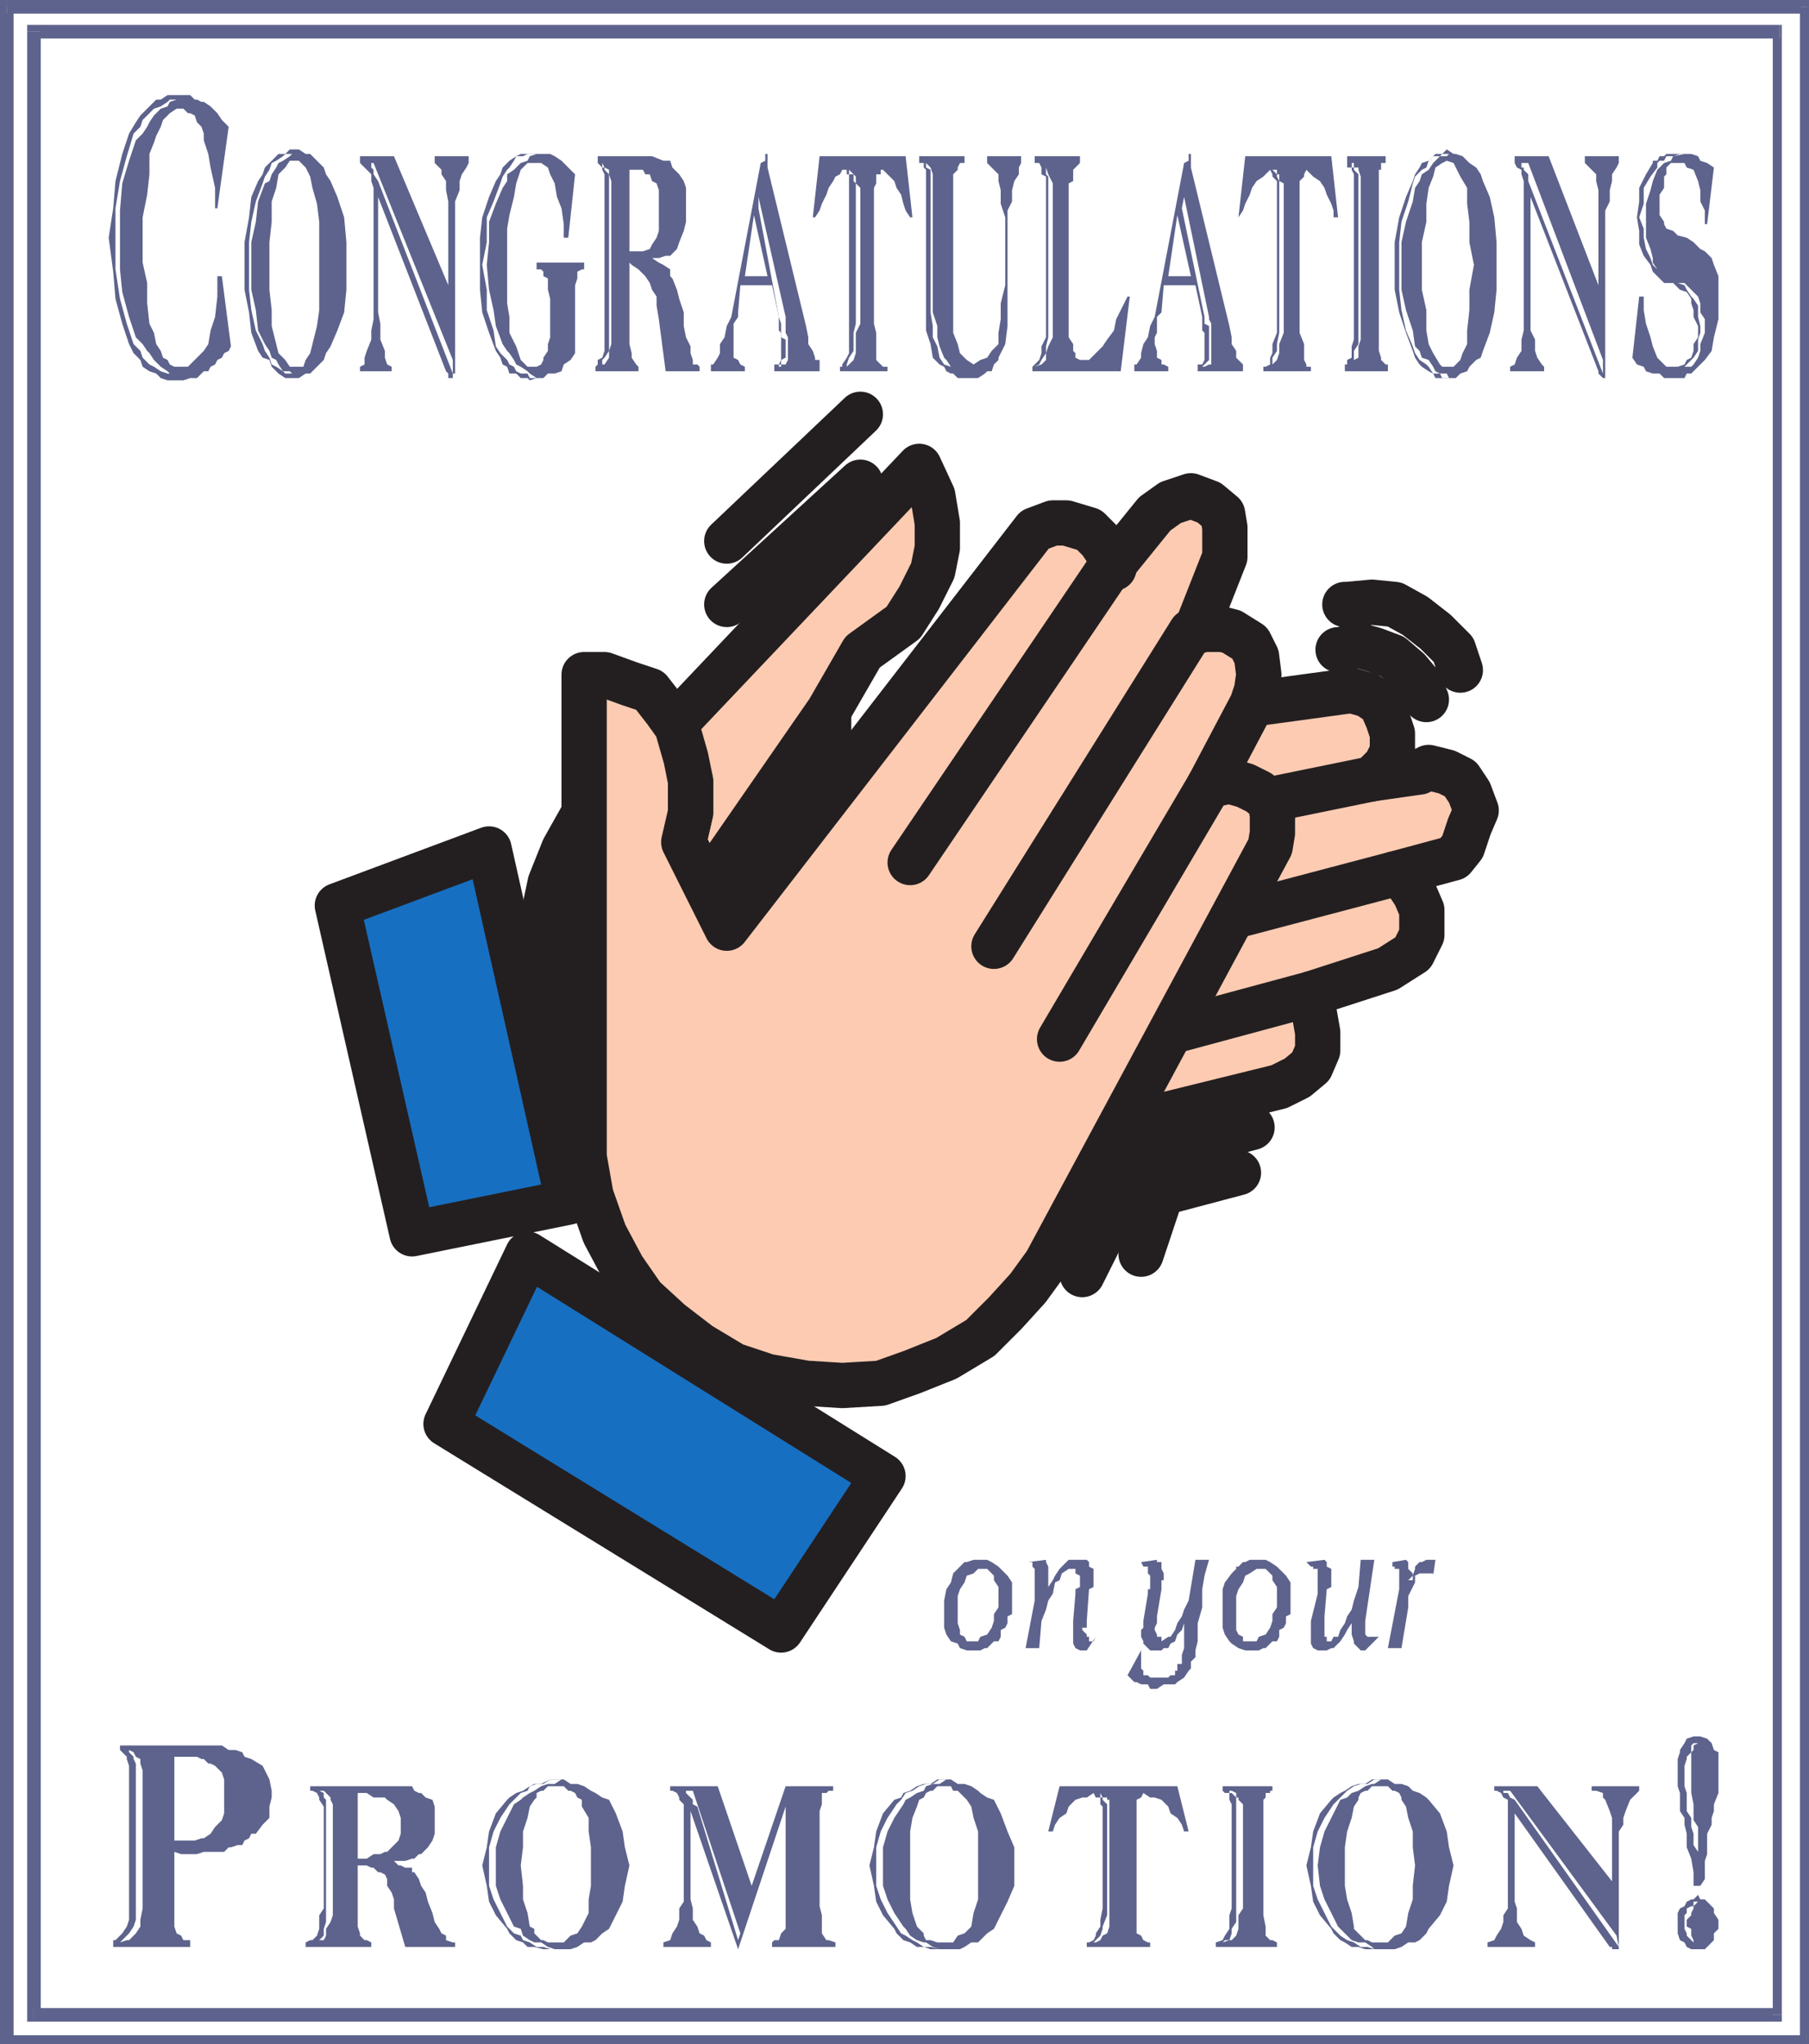
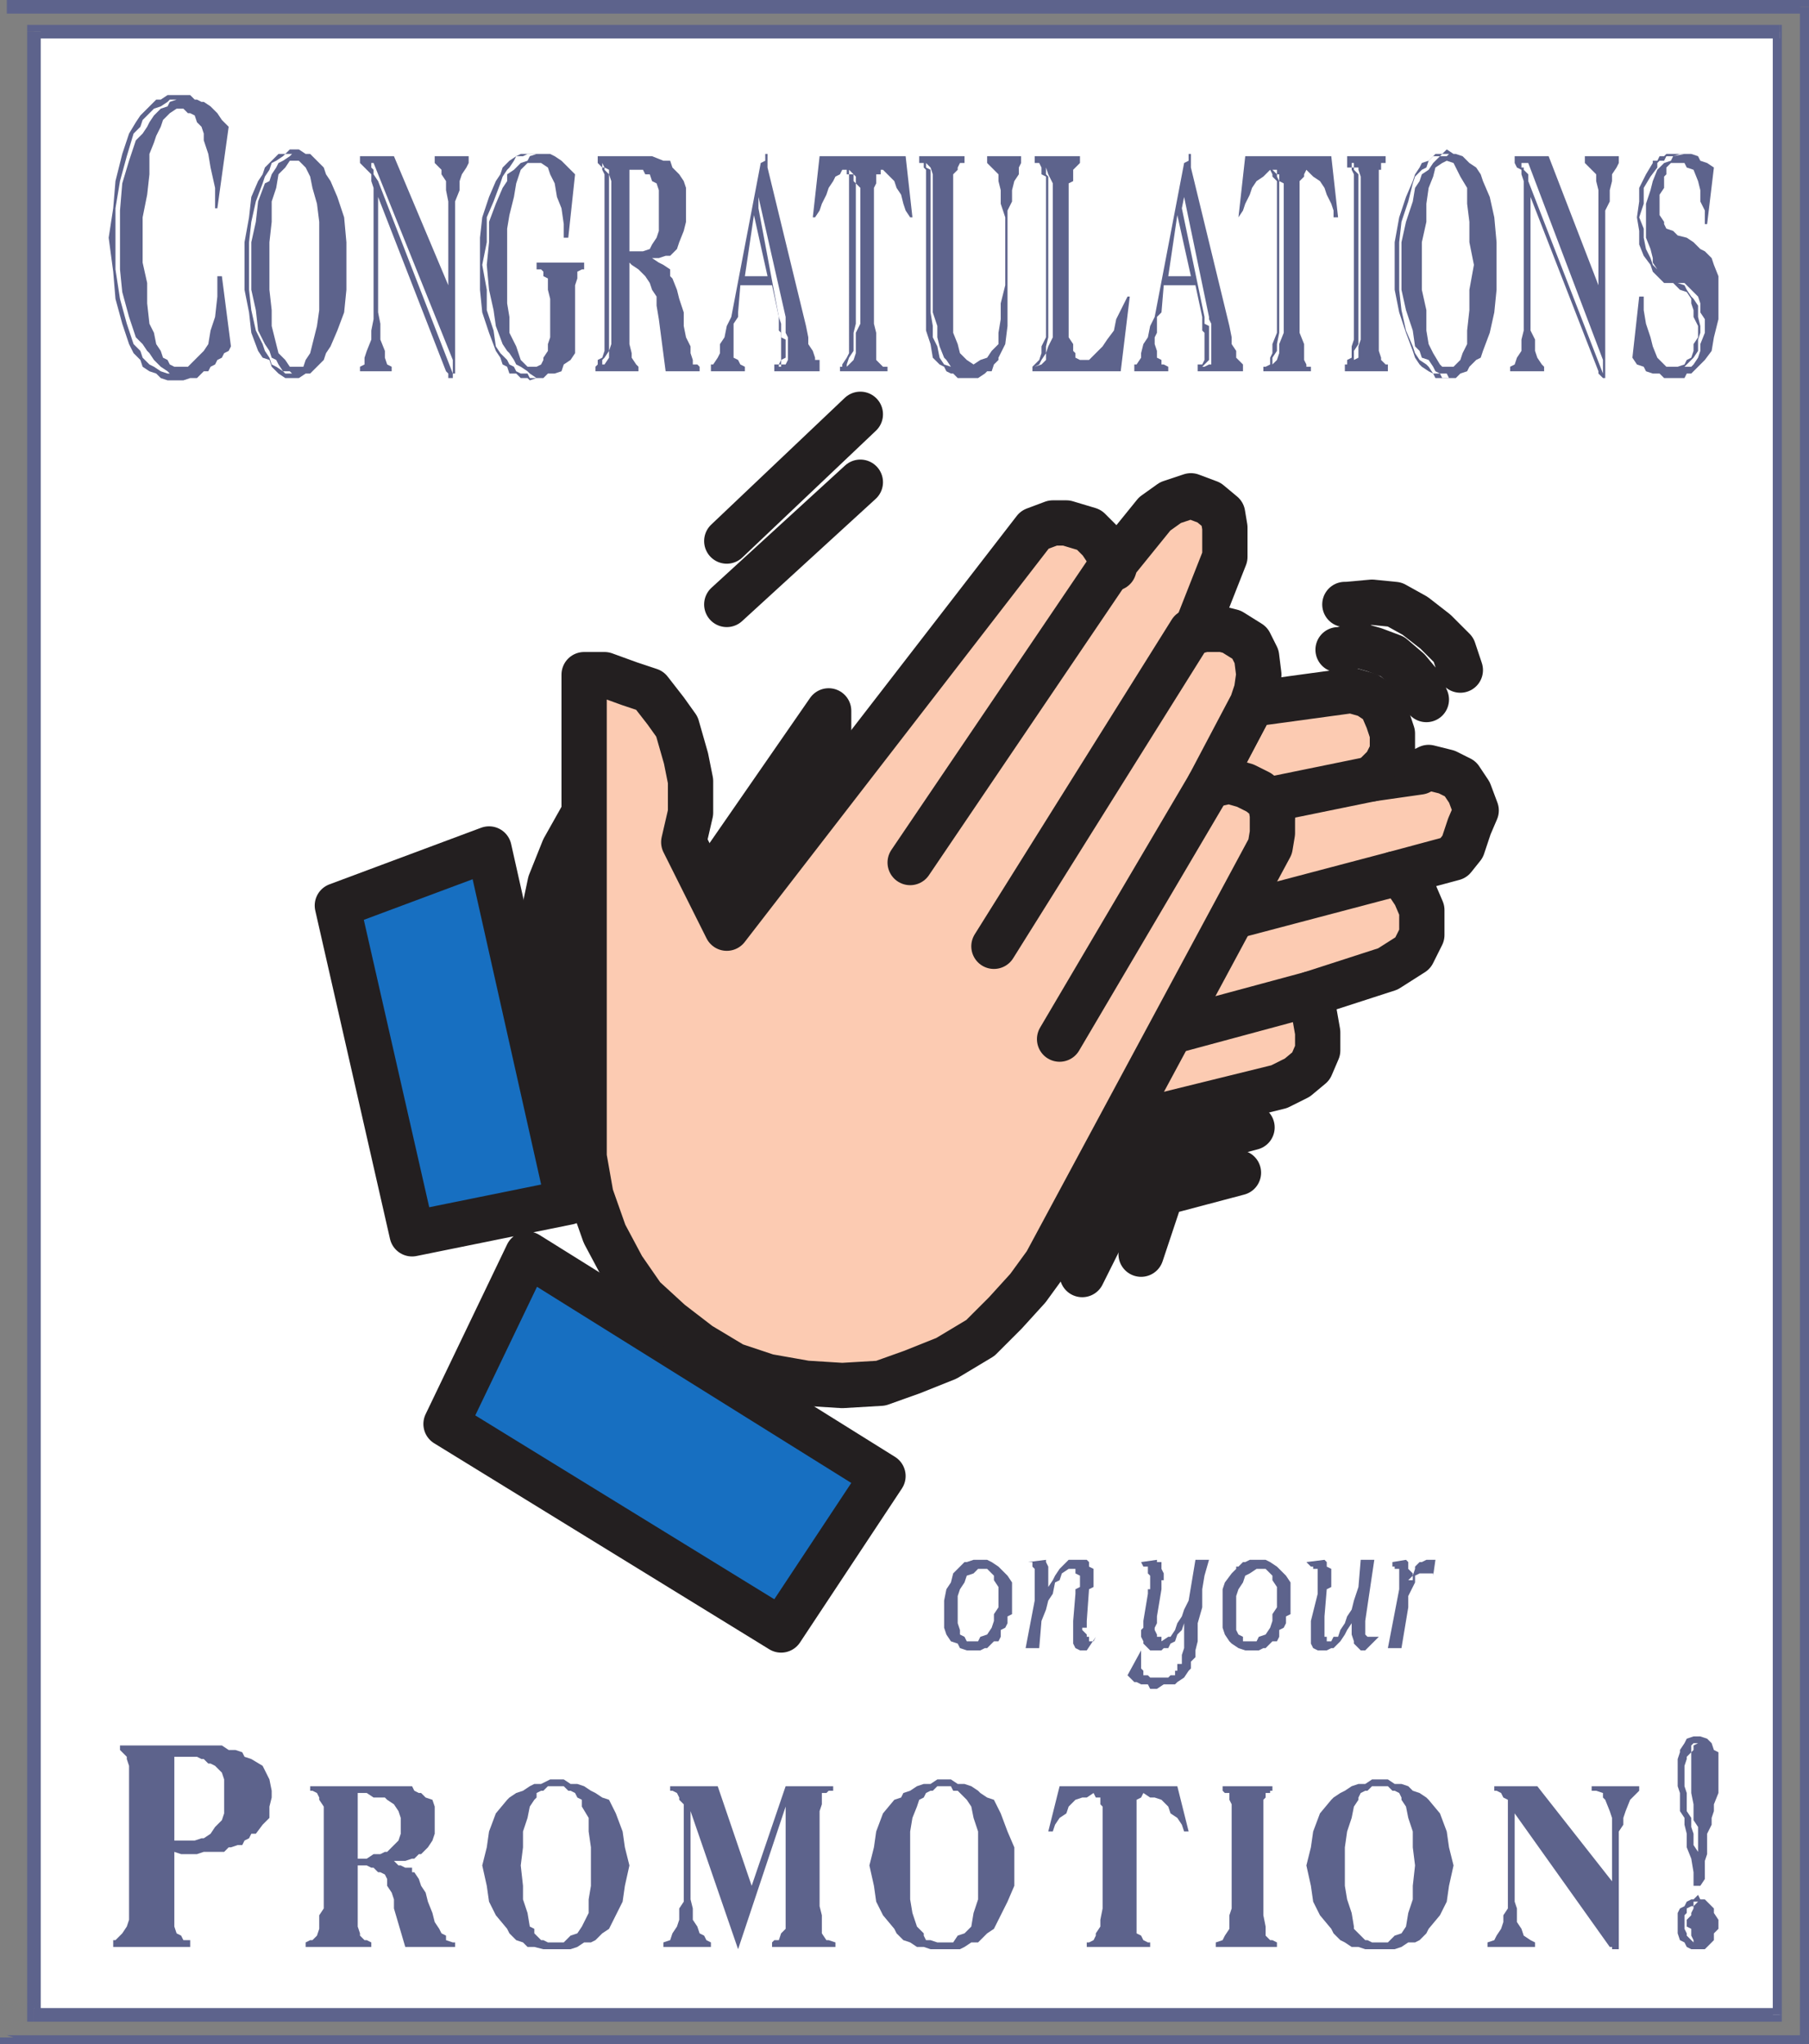
<svg xmlns="http://www.w3.org/2000/svg" width="599.25" height="677.25">
  <rect width="100%" height="100%" fill="#808080" stroke="none" />
-   <path fill="#fff" fill-rule="evenodd" d="M2.25 2.25H598.5V675H2.25V2.25" />
  <path fill="#5d638c" fill-rule="evenodd" d="M599.25 2.25 598.5 0H2.25v4.5H598.5l-2.25-2.25h3V0h-.75l.75 2.25" />
  <path fill="#5d638c" fill-rule="evenodd" d="m598.5 677.25.75-2.25V2.25h-3V675l2.25-.75v3h.75V675l-.75 2.25" />
  <path fill="#5d638c" fill-rule="evenodd" d="m0 675 2.25 2.25H598.5v-3H2.25l2.25.75H0v2.25h2.25L0 675" />
-   <path fill="#5d638c" fill-rule="evenodd" d="M2.25 0 0 2.25V675h4.5V2.25L2.25 4.5V0H0v2.25L2.25 0" />
  <path fill="#fff" fill-rule="evenodd" d="M11.25 667.5H589.5v-657H11.25v657" />
  <path fill="#5d638c" fill-rule="evenodd" d="m587.25 667.5 2.25-2.25H11.25v4.5H589.5l.75-2.25-.75 2.25h.75v-2.25h-3" />
  <path fill="#5d638c" fill-rule="evenodd" d="m589.5 12.75-2.25-2.25v657h3v-657l-.75-2.25.75 2.25V8.25h-.75v4.5" />
  <path fill="#5d638c" fill-rule="evenodd" d="m13.5 10.5-2.25 2.25H589.5v-4.5H11.25L9 10.5l2.25-2.25H9v2.25h4.5" />
  <path fill="#5d638c" fill-rule="evenodd" d="m11.25 665.25 2.25 2.25v-657H9v657l2.25 2.25L9 667.5v2.25h2.25v-4.5" />
  <path fill="#fccbb2" fill-rule="evenodd" stroke="#231f20" stroke-linecap="round" stroke-linejoin="round" stroke-miterlimit="10" stroke-width="15" d="m419.25 280.5 1.5-4.5.75-6-2.25-3-3-4.5-3.75-.75-12-1.5 14.25-27 33-4.5 5.25 1.5 4.5 3 2.25 5.25 1.5 4.5v6l-2.25 4.5-4.5 4.5 15.75-2.25 3-1.5 6 1.5 4.5 2.25 3 4.5 2.25 6-2.25 5.25-2.25 6.75-3 3.75-19.5 5.25 3.75 2.25 3 4.5 2.25 5.25v8.25l-3 6-8.25 5.25-25.5 8.25L436.5 342v6l-2.25 5.25-4.5 3.75-6 3L369 373.5l50.25-93" />
  <path fill="#231f20" fill-rule="evenodd" stroke="#231f20" stroke-linecap="round" stroke-linejoin="round" stroke-miterlimit="10" stroke-width="15" d="M193.5 271.5v99.75l-2.25-2.25-5.25-11.25-3.75-12.75-3-12-1.5-13.5 1.5-12.75 3-14.25 4.5-11.25 6.75-12v2.25M234 294l8.25 13.5 41.25-54-9 2.25V235.5L234 294" />
-   <path fill="#fccbb2" fill-rule="evenodd" stroke="#231f20" stroke-linecap="round" stroke-linejoin="round" stroke-miterlimit="10" stroke-width="15" d="m234 294-7.5-15 2.25-9.75v-10.5l-2.25-9-3.75-9 81.75-86.25 4.5 9.75 1.5 9v8.25L309 189l-4.5 9-5.25 8.25-13.5 9.75-11.25 19.5L234 294" />
  <path fill="#176fc1" fill-rule="evenodd" stroke="#231f20" stroke-linecap="round" stroke-linejoin="round" stroke-miterlimit="10" stroke-width="15" d="M174.75 415.5 292.5 489l-33.75 51-111-68.25 27-56.25M162 281.25 111.75 300l24.75 108.75 51.75-10.5-26.25-117" />
  <path fill="none" stroke="#231f20" stroke-linecap="round" stroke-linejoin="round" stroke-miterlimit="10" stroke-width="15" d="m454.5 258-33 6.75M462 289.5l-54 14.25m26.25 25.5L387 342M240.75 179.25l44.25-42m-44.25 63 44.25-40.5M414.75 373.5 378 383.25l-19.5 39" />
  <path fill="none" stroke="#231f20" stroke-linecap="round" stroke-linejoin="round" stroke-miterlimit="10" stroke-width="15" d="m410.25 388.5-25.5 6.75L378 415.5m94.5-183.75-2.25-5.25-3.75-4.5-5.25-4.5-6-2.25-5.25-1.5-6 1.5h-.75m40.5 6.75-2.25-6.75-6-6-6.75-5.25-6.75-3.75-7.5-.75-8.25.75h-.75" />
  <path fill="#fccbb2" fill-rule="evenodd" stroke="#231f20" stroke-linecap="round" stroke-linejoin="round" stroke-miterlimit="10" stroke-width="15" d="m416.25 228.75.75-5.25-.75-6L414 213l-6-3.75-3-.75h-6l-3 .75 9.75-24.75v-9.75l-.75-4.5-4.5-3.75-6-2.25-6.75 2.25-5.25 3.75L369.75 186l-.75 2.25-1.5-4.5-3-4.5-3.75-3.75-7.5-2.25h-4.5l-6 2.25-102 132L226.5 279l2.25-9.75v-10.5l-1.5-7.5-3-10.5-3.75-5.25-5.25-6.75-6.75-2.25-8.25-3h-6.75v159.75l2.25 12.75 4.5 12.75 6 11.25 6.75 9.75 9 8.25 9.75 7.5 11.25 6.75 11.25 3.75 12.75 2.25 12 .75 12.75-.75 10.5-3.75 11.25-4.5 11.25-6.75L333 435l7.5-8.25 6-8.25 74.25-138 .75-4.5v-6l-.75-4.5-3.75-3-4.5-2.25-5.25-1.5-6.75 1.5 14.25-27 1.5-4.5" />
  <path fill="none" stroke="#231f20" stroke-linecap="round" stroke-linejoin="round" stroke-miterlimit="10" stroke-width="15" d="m367.5 188.25-66 97.5m93-76.5L329.25 313.5m71.25-53.25-49.5 84" />
  <path fill="#5d638c" fill-rule="evenodd" d="M193.5 89.25h-.75l-1.5.75v2.25l-.75 2.25V117l-1.5 2.25-2.25 1.5L186 123l-2.25.75h-2.25l-1.5 1.5h-2.25l-2.25.75-.75-.75h-2.25l-1.5-1.5h-2.25l-.75-2.25-1.5-.75-.75-2.25-1.5-2.25-2.25-6-2.25-6.75L159 96V78.75l.75-6.75 2.25-6.75 2.25-5.25 1.5-2.25.75-2.25 2.25-2.25 2.25-1.5 1.5-.75h9.75l1.5.75 2.25 1.5 4.5 4.5-2.25 21h-1.5v-4.5L186 69l-1.5-3.75-.75-4.5-1.5-3-.75-2.25-2.25-1.5h-4.5l-2.25 2.25-1.5 4.5-.75 4.5-1.5 6-.75 4.5v24.75l.75 4.5v5.25l2.25 4.5 1.5 4.5 2.25 2.25h3l1.5-.75.75-1.5v-.75l1.5-2.25V114l.75-2.25V99l-.75-3v-3.75l-1.5-.75V90l-.75-.75h-1.5V87h15.75v2.25M339.75 546l3-15.75v-10.5L342 519v-1.5h-1.5l6-.75v.75l.75 1.5v6.75l1.5-2.25.75-1.5 1.5-2.25 3-3h6l.75.75v1.5l1.5.75v6l-1.5.75L360 537v2.25h-1.5v.75l1.5 1.5v.75h.75v1.5h1.5l.75-1.5-3 4.5h-2.25l-1.5-.75-.75-1.5V537l.75-9v-1.5l1.5-.75V522l-1.5-.75v-1.5H354l-2.25 1.5-.75 2.25-1.5.75-.75 3.75-1.5 2.25-.75 3L345 537l-.75 9h-4.5m-17.25.75v-3h1.5l.75-1.5 2.25-.75 1.5-2.25.75-2.25v-2.25l1.5-2.25v-6.75l-1.5-2.25V522l-2.25-2.25h-3l-1.5 1.5-2.25.75-.75 2.25-1.5 2.25-.75 2.25v9L318 540v1.5l1.5.75.75 1.5h2.25v3h-2.25L318 546l-.75-1.5-2.25-.75-1.5-2.25-.75-2.25v-9l.75-3.75 1.5-2.25.75-3 3.75-3.75h.75l2.25-.75h4.5l1.5.75 2.25 1.5 3 3 1.5 2.25v10.5l-1.5.75v2.25l-.75 1.5-1.5.75v2.25l-.75 1.5h-1.5L327 546h-.75l-1.5.75h-2.25M57.75 613.5v-3.75h6.75l2.25-.75h.75l2.25-1.5 1.5-2.25L73.5 603l.75-2.25V589.5l-.75-2.25-2.25-2.25-1.5-.75H69l-1.5-1.5h-.75l-1.5-.75h-7.5v56.25l.75 2.25 1.5.75.75 1.5H63V645H37.5v-2.25h.75l2.25-2.25 1.5-2.25.75-2.25v-51l-.75-2.25V582l-2.25-2.25v-1.5H73.5l2.25 1.5H78l2.25.75.75 1.5 2.25.75L87 585l2.25 4.5.75 3.75v2.25l-.75 3v3.75L87 604.5l-2.25 3h-1.5l-.75 1.5-1.5.75-.75 1.5h-1.5l-2.25.75h-.75l-1.5 1.5H67.5l-2.25.75H60l-2.25-.75m511.5-513v5.25l-1.5 6-.75 4.5-2.25 3-4.5 4.5h-1.5l-.75 1.5h-6.75l-1.5-1.5h-2.25l-2.25-.75-.75-1.5-2.25-.75-1.5-2.25L543 98.25h1.5v4.5l.75 4.5 1.5 4.5.75 3 1.5 3.75 3 3h3.75l2.25-.75.75-1.5 1.5-.75.75-2.25V114l1.5-2.25V108l-1.5-3v-2.25l-.75-2.25V99l-1.5-2.25-2.25-.75-2.25-2.25h-3L547.5 90l-.75-2.25-2.25-3L543 81v-4.5l-.75-4.5.75-5.25v-4.5l2.25-4.5L547.5 54v-.75h1.5l.75-1.5h1.5L552 51h8.25l2.25.75.75 1.5 2.25.75 2.25 1.5-2.25 18.75h-.75v-4.5l-1.5-3V63l-.75-3-1.5-3.75-2.25-.75L558 54h-4.5l-1.5 1.5v2.25l-.75.75v3.75l-1.5 2.25v6.75l1.5 2.25v.75l.75 1.5 2.25.75 1.5 1.5 3 .75 2.25 1.5 2.25 2.25 1.5.75L567 85.5l.75 2.25 1.5 3.75v9m-33-46.5-.75 1.5-1.5 2.25V60l-.75 3v3.75l-1.5 3v55.5H531l-1.5-1.5V123L507 65.25v44.25l1.5 3v3.75l.75 2.25 1.5 2.25.75.75v1.5h-11.25v-1.5l1.5-.75.75-2.25 1.5-2.25v-3.75l.75-3V60l-.75-2.25v-1.5l-1.5-.75-.75-1.5v-2.25H513l16.5 42.75V63l-.75-3v-2.25L525 54v-2.25h11.25V54m-57 71.25v-3.75h2.25l2.25-2.25.75-2.25 1.5-3v-4.5l.75-6.75V96l1.5-8.25-1.5-7.5V73.5l-.75-6v-5.25l-2.25-3.75-2.25-4.5-2.25-.75-1.5.75-2.25 1.5-.75 3-1.5 3.75-.75 5.25v6l-1.5 6.75V96l1.5 6.75v6.75l.75 4.5 1.5 3 2.25 3.75.75.75h1.5v3.75h-3.75l-.75-1.5-1.5-.75-2.25-1.5-.75-.75-1.5-2.25-.75-2.25-2.25-6-2.25-6.75L462 96V80.25l1.5-8.25 2.25-6.75L468 60l.75-2.25 1.5-2.25.75-1.5 2.25-.75L475.5 51h2.25l1.5-1.5 2.25 1.5h.75l2.25.75 2.25 2.25 2.25 1.5 1.5 2.25.75 2.25 2.25 5.25L495 72l.75 8.25V96l-.75 7.5-1.5 6.75-2.25 6-.75 2.25-1.5.75-2.25 2.25-.75 1.5-2.25.75-1.5 1.5h-3m-19.5-2.25H445.5v-2.25h.75v-1.5l1.5-.75v-3.75l.75-2.25V57.75l-.75-1.5v-.75h-1.5v-3.75H459V54h-1.5v2.25h-.75v60l.75 2.25v.75l1.5 1.5h.75V123m-16.5-51h-1.5v-2.25L441 67.5l-1.5-3-.75-2.25-1.5-2.25-2.25-1.5-2.25-2.25-.75 1.5v.75l-1.5 1.5v50.25L432 114v5.25l.75 1.5v.75h1.5v1.5H418.5v-1.5h.75l1.5-.75v-2.25l.75-1.5v-3l1.5-3.75V60l-1.5-1.5v-.75l-.75-1.5-2.25 2.25-2.25 1.5-1.5 2.25-.75 2.25-1.5 3-.75 2.25-1.5 2.25 2.25-20.25H441L443.25 72M385.5 94.5l1.5-3h7.5L390 71.25l-3 20.25-1.5 3-.75 9-1.5 1.5v5.25l-.75 1.5V114l.75 2.25v2.25l1.5.75v1.5h.75l1.5.75v1.5h-11.25v-2.25h.75l1.5-2.25V117l.75-3 1.5-2.25.75-3.75 1.5-3 9.75-51 1.5-.75V51h.75v4.5l12.75 52.5.75 3.75V114l1.5 2.25v2.25l2.25 2.25V123h-15v-2.25h1.5l.75-1.5v-9l-.75-.75V105L396 94.5h-10.5m-11.25 3.75-3 24.75H342v-1.5l2.25-2.25.75-2.25v-2.25l1.5-3V58.5l-1.5-.75V55.5l-.75-1.5h-1.5v-2.25h15V54l-2.25 2.25V60l-1.5.75v51l1.5 2.25v2.25l.75.75v1.5l1.5.75h3l4.5-4.5 1.5-2.25 2.25-3 .75-3.75 3.75-7.5h.75m-36-44.25-.75 1.5v2.25L336 60l-.75 3v3.75l-1.5 3V108l-.75 6-2.25 4.5v.75l-1.5 1.5-.75 2.25H327l-.75.75-2.25 1.5h-6.75l-1.5-1.5H315l-1.5-.75-.75-1.5-1.5-.75-2.25-2.25-.75-4.5-1.5-4.5V56.25l-.75-.75V54h-1.5v-2.25h15V54H318l-.75 1.5v.75l-1.5 1.5v52.5l1.5 3.75.75 3 2.25 2.25 2.25 1.5 2.25-1.5 2.25-.75 1.5-2.25 2.25-2.25v-3.75l.75-4.5v-5.25l1.5-6V72l-1.5-4.5V63l-.75-3v-2.25L327 54v-2.25h11.25V54m-36 18h-.75l-1.5-2.25-.75-2.25-.75-3-1.5-2.25-.75-2.25-3.75-3.75h-.75v1.5h-1.5v3l-.75 1.5v45l.75 3v9l2.25 2.25h1.5v1.5h-15.75v-1.5h.75v-.75l1.5-2.25.75-1.5V57.75h-.75v-1.5H279l-.75 1.5-1.5.75L276 60l-1.5 2.25-.75 2.25-1.5 3-.75 2.25L270 72h-.75l2.25-20.25H300L302.25 72m-57 22.5 1.5-3h7.5l-4.5-20.25-3 20.25-1.5 3-.75 9v1.5l-1.5 2.25v11.25l1.5.75.75 1.5 1.5.75v1.5H235.5v-2.25h.75l1.5-2.25.75-1.5v-3l1.5-2.25.75-3.75 1.5-3L252 54l1.5-.75V51h.75v4.5L267 108l.75 3.75V114l1.5 2.25.75 2.25v.75h1.5V123h-15v-2.25h1.5l.75-1.5v-9l-.75-.75V105l-2.25-10.5h-10.5M208.5 87v-3.75h4.5l2.25-.75.75-1.5 1.5-2.25.75-2.25V63l-.75-2.25L216 60l-.75-2.25h-1.5l-.75-1.5h-4.5V114l.75 3v1.5l1.5 2.25.75.75v1.5h-14.25v-1.5l.75-.75v-1.5l1.5-.75.75-2.25v-58.5l-.75-1.5v-.75L198 54v-2.25h18l3.75 1.5H222l.75 2.25 2.25 2.25 1.5 2.25.75 2.25V73.5l-.75 3-1.5 3.75-.75 2.25-2.25 2.25h-1.5l-2.25.75H216l2.25 1.5 1.5.75 2.25 1.5v2.25l.75.75 1.5 3.75.75 3 1.5 4.5v4.5l.75 3.75 1.5 3V117l.75 2.25v1.5h1.5l.75.75v1.5H220.5l-2.25-17.25-.75-4.5v-3L216 96l-.75-2.25-1.5-2.25-2.25-2.25-2.25-1.5-.75-.75m-53.25-33-.75 1.5-1.5 2.25-.75 2.25v3l-1.5 3.75v57H150v1.5h-1.5v-1.5l-.75-.75-22.5-57.75v38.25l.75 3.75v5.25l1.5 3.75v2.25l.75 2.25 1.5.75v1.5h-10.5v-1.5l1.5-.75v-2.25l.75-2.25 1.5-3.75v-3l.75-3.75v-43.5L123 60v-2.25L119.25 54v-2.25h11.25l18 42.75V66.75l-.75-3.75v-3l-1.5-2.25v-1.5L144 54v-2.25h11.25V54m-57 71.25v-3.75h2.25l.75-2.25 1.5-2.25 2.25-9 .75-5.25V73.5l-.75-6-1.5-5.25-.75-3.75-1.5-3L99 53.25h-3l-1.5 2.25-2.25 2.25-.75 4.5-1.5 4.5v6.75l-.75 6.75V96l.75 6.75V108l2.25 9 2.25 2.25 1.5 2.25h2.25v3.75H94.5l-2.25-1.5L90 121.5l-.75-2.25-2.25-.75-1.5-2.25-2.25-6-.75-6.75L81 96V80.25L82.5 72l.75-6.75L85.5 60l1.5-2.25.75-2.25 4.5-4.5h2.25l1.5-1.5h3l2.25 1.5h1.5l4.5 4.5.75 2.25 1.5 2.25 2.25 5.25L114 72l.75 8.25V96l-.75 7.5-2.25 6-2.25 5.25L108 117l-.75 2.25-4.5 4.5h-1.5l-2.25 1.5h-.75m-21.75-10.5-.75 1.5-1.5.75-.75 1.5-1.5.75-.75 1.5-1.5.75L69 123h-1.5l-2.25 2.25H63l-2.25.75H55.5l-2.25-.75-1.5-1.5-2.25-.75-2.25-1.5-.75-2.25-2.25-2.25-1.5-3-2.25-6.75L38.25 99l-.75-9L36 78.75 37.5 69l.75-9 2.25-9 2.25-6.75L45 40.5l1.5-2.25L51.75 33h1.5l2.25-1.5H63l1.5 1.5h.75l1.5.75h.75l2.25 1.5L72 37.5l1.5 2.25L75.75 42 72 69h-.75v-6.75l-1.5-6.75L69 51l-1.5-4.5v-2.25L66.75 42l-1.5-1.5-.75-2.25-1.5-.75h-.75l-1.5-1.5H58.5l-2.25 1.5L54 39.75 53.25 42l-1.5 3-.75 2.25L49.5 51v6.75l-.75 6.75-1.5 7.5v15l1.5 6.75v6.75l.75 6.75 1.5 3 .75 3.75 1.5 2.25.75 2.25 1.5.75.75 1.5 1.5.75h4.5l5.25-5.25L69 114l.75-4.5 1.5-4.5.75-6.75V91.5h1.5l3 23.25" />
  <path fill="#fff" fill-rule="evenodd" d="M564.75 108v-2.25l-1.5-2.25v-3l-.75-2.25-4.5-4.5h-2.25l2.25.75.75 1.5 1.5 2.25.75.75 1.5 2.25V105l.75 3v2.25l-.75 2.25v3.75l-1.5 2.25-3 3h-1.5 3.75l.75-.75 1.5-2.25.75-2.25V114l1.5-3.75V108M558 51h-1.5l-2.25.75H552l-.75 1.5h-1.5L549 54v1.5l-2.25 3-2.25 3.75v5.25L543 72l1.5 3.75v3l.75 3.75 1.5 3 .75 2.25 1.5 1.5.75 2.25 2.25.75-2.25-.75-.75-2.25-1.5-2.25v-1.5l-.75-3-1.5-3.75V67.5l1.5-4.5.75-3 1.5-3.75 2.25-2.25 2.25-.75.75-1.5L558 51m-27 72.75v-4.5L506.25 54H504v1.5h.75v.75l1.5 1.5V60L531 123.75m-51 1.5-.75-1.5H477l-1.5-.75-.75-1.5-1.5-2.25-2.25-.75-.75-2.25-1.5-1.5-.75-5.25-2.25-6.75-1.5-6.75V80.25l1.5-6.75 2.25-6.75.75-4.5 1.5-2.25.75-2.25 2.25-1.5 1.5-2.25 2.25-2.25h2.25L480 51h-2.25l-.75.75h-2.25l-1.5 1.5-.75 2.25-1.5.75-2.25 2.25-.75 2.25-1.5 6-2.25 6.75-.75 6.75V96l.75 6.75 1.5 6.75 2.25 5.25.75 2.25 1.5 2.25 2.25 1.5.75.75 1.5 2.25H477l.75 1.5H480m-29.25-24V58.5l-.75-2.25v-.75h-1.5V54h-.75v1.5h.75v.75l1.5 1.5V114l-1.5 2.25v3l-.75 1.5h-1.5 1.5l.75-1.5 1.5-.75v-3.75l.75-2.25v-11.25m-25.5 1.5v-42l-1.5-.75v-2.25H423v-1.5h-1.5l1.5 1.5v.75l.75 1.5v50.25L423 114v2.25l-1.5 2.25v2.25l-.75.75h-1.5 1.5l2.25-2.25.75-2.25v-3l1.5-3.75v-7.5m-24 13.5v-9l-.75-1.5V105l-8.25-39.75-.75 3.75 7.5 36v2.25l1.5.75v11.25l-2.25 2.25h.75l1.5-.75h.75v-4.5m-52.5-13.5v-42l-1.5-3-.75-2.25L345 54l1.5 1.5v2.25l.75.75v53.25l-.75 3V117l-1.5 2.25-.75 1.5-1.5.75 2.25-.75 1.5-1.5V117l.75-2.25 1.5-3v-9m-30.75 21-.75-.75-2.25-1.5-1.5-2.25-.75-.75-1.5-3.75-.75-3V108l-1.5-4.5V57.75l-.75-2.25-1.5-1.5H306h.75v1.5l1.5.75v47.25l.75 4.5v3.75l1.5 3 .75 3.75 1.5 2.25 2.25.75 2.25 1.5.75.75m-33-21v-40.5l-1.5-1.5V58.5l-2.25-2.25h-.75.75v1.5h1.5V60l.75.75v46.5l-.75 3v6l-1.5 2.25-.75 2.25v.75H279h1.5l2.25-2.25.75-2.25v-6.75l1.5-3v-4.5m-24 13.5v-4.5l-.75-1.5V105l-9-39.75V69l6.75 36 .75 2.25v4.5l1.5.75v6l-1.5.75v1.5H258v.75h.75v-.75h1.5l.75-1.5v-3m-58.5-13.5V60l-.75-2.25v-1.5l-1.5-.75-.75-1.5v1.5h.75v.75l1.5 1.5v58.5l-1.5 2.25-.75.75v1.5l-1.5.75 1.5-.75h.75l1.5-2.25v-2.25l.75-2.25v-11.25m-24.75 22.5-2.25-1.5-.75-.75-2.25-1.5-1.5-.75-.75-1.5-1.5-2.25-.75-.75-1.5-2.25-2.25-6-.75-5.25L162 96l-.75-8.25.75-7.5V73.5l2.25-6 2.25-5.25L168 60v-2.25l2.25-1.5L172.5 54l2.25-.75.75-1.5 2.25-.75h-3l-1.5.75H171l-.75 1.5-1.5 2.25-.75.75-1.5 2.25-.75 2.25-2.25 6-2.25 5.25v8.25l-1.5 7.5 1.5 8.25v6.75l2.25 6.75.75 5.25 1.5 2.25 2.25 2.25.75 1.5 1.5.75.75 1.5 1.5.75h2.25l.75 1.5h2.25m-27.75-1.5v-4.5L123.75 54h-2.25 1.5v1.5l.75.75v1.5l1.5 2.25L150 123.75m-51.75 1.5L96 123h-2.25l-1.5-2.25-.75-1.5-1.5-.75-.75-2.25-1.5-2.25-2.25-4.5-.75-6.75-1.5-6.75V80.25l1.5-6.75.75-6.75 2.25-6 1.5-.75.75-2.25 1.5-2.25.75-1.5 1.5-.75 2.25-1.5.75-.75h1.5-3.75l-.75.75-2.25 1.5L90 54l-.75 2.25-1.5 2.25-.75 2.25-2.25 6-1.5 6.75-.75 6.75V96l.75 6.75 1.5 6.75L87 114l.75 2.25 1.5 2.25.75 2.25 1.5.75 2.25 1.5.75.75h2.25l1.5 1.5m-39.75 0-2.25-1.5-.75-.75-2.25-1.5-2.25-2.25-1.5-2.25-.75-.75-1.5-2.25-2.25-2.25-2.25-6.75-2.25-8.25-.75-7.5v-19.5l.75-9 2.25-7.5L45 46.5l2.25-2.25 1.5-2.25.75-1.5 1.5-2.25L53.25 36l2.25-.75.75-1.5L58.5 33h-2.25l-.75.75-2.25 1.5L51 36l-3.75 3.75L46.5 42l-2.25 2.25-2.25 7.5L39.75 60l-1.5 9v20.25l1.5 9.75 2.25 8.25 2.25 6.75 2.25 2.25.75 2.25 2.25 2.25 1.5.75 2.25 1.5 2.25.75h.75l2.25 1.5" />
  <path fill="#5d638c" fill-rule="evenodd" d="m459.75 546 3.75-19.5v-6.75H462V519h-.75v-1.5l4.5-.75.75.75v2.25l1.5 1.5v2.25h-1.5l1.5-1.5.75-2.25V519l1.5-1.5h.75l1.5-.75h3l-.75 5.25v-.75h-4.5l-1.5.75v2.25l-2.25 4.5v3.75l-2.25 13.5h-4.5m-9-29.25h4.5l-3 20.25v4.5l.75.75h3.75l-4.5 4.5h-1.5l-2.25-2.25v-.75l-.75-2.25v-3.75l-1.5 2.25-.75 1.5-1.5 2.25-2.25 2.25H441l-1.5.75h-3L435 546l-.75-1.5V537l2.25-9v-8.25H435V519h-.75l-1.5-1.5 6-.75.75.75v1.5l1.5.75v6l-1.5.75-.75 9v6.75h.75v1.5h1.5l.75-1.5h1.5L444 540l1.5-2.25.75-2.25 1.5-2.25.75-3 1.5-4.5.75-9m-36.75 30v-3h2.25l.75-1.5 2.25-.75 1.5-2.25.75-2.25v-2.25l1.5-2.25v-6.75l-1.5-2.25V522l-2.25-2.25h-3l-2.25 1.5-1.5.75-.75 2.25-1.5 2.25-.75 2.25V540l.75 1.5 1.5.75v1.5H414v3h-1.5l-2.25-.75-2.25-1.5-.75-.75-1.5-2.25-.75-2.25V526.5l.75-2.25 2.25-3 1.5-1.5V519h.75l1.5-1.5h.75l1.5-.75h5.25l1.5.75L423 519l3 3 1.5 2.25v10.5l-1.5.75v2.25l-.75 1.5-1.5.75v2.25l-.75 1.5h-1.5l-2.25 2.25h-.75l-1.5.75h-3m-21.75-9-.75 2.25-1.5 1.5-.75 2.25-1.5.75-.75 1.5h-1.5l-.75.75H381l-2.25-2.25v-.75l-.75-1.5V540l.75-.75V537l1.5-9v-1.5h.75V522l-.75-.75V519h-1.5l-.75-1.5 5.25-.75v.75h1.5v2.25l.75 1.5v2.25h-.75v3l-1.5 9v2.25l-.75 1.5v.75l.75 1.5v.75h1.5v1.5l2.25-1.5h.75l1.5-2.25.75-2.25 1.5-2.25.75-2.25 1.5-3 2.25-13.5h4.5L399 522l-.75 4.5v6l-1.5 5.25v6l-.75 3V549l-1.5 1.5v2.25l-.75.75-1.5 2.25-2.25 1.5-.75.75h-3.75l-2.25 1.5H381l-.75-1.5H378l-1.5-.75h-.75L373.5 555l4.5-8.25v6l.75.75v1.5h1.5l.75.75h6l.75-.75h1.5v-1.5h.75v-2.25h1.5v-3l.75-2.25v-8.25m177 99V639l-1.5 1.5v2.25l-3 3h-4.5l-1.5-.75-.75-1.5-1.5-.75-.75-2.25v-6.75l.75-1.5 1.5-.75.75-1.5 1.5-.75h.75l1.5-1.5.75 1.5h1.5l3 3v1.5l1.5 2.25v.75m0-49.5V594l-1.5 3.75V600l-.75 2.25v2.25l-1.5 3v6.75l-.75 2.25v6l-1.5 2.25H561v-4.5l-.75-4.5-1.5-3.75v-4.5l-.75-3v-2.25l-1.5-2.25v-6l-.75-2.25v-9l.75-2.25v-.75l1.5-2.25.75-1.5 2.25-.75h2.25l2.25.75 1.5 1.5.75 2.25 1.5.75v6.75" />
  <path fill="#fff" fill-rule="evenodd" d="M562.5 645v-1.5H561v-.75l-.75-1.5V639l-1.5-.75V636l1.5-1.5v-.75l.75-1.5v-.75l1.5-1.5H561v1.5h-.75l-1.5.75v1.5l-.75.75v4.5l.75 1.5v.75l2.25 2.25h1.5v1.5m0-37.5v-2.25L561 603v-5.25l-.75-3.75v-13.5l.75-.75v-1.5l1.5-.75H561l-.75.75v2.25l-1.5 1.5v.75L558 585v6.75l.75 2.25v6l1.5 2.25v3l.75 2.25v3.75l1.5 2.25v6.75-12.75" />
  <path fill="#5d638c" fill-rule="evenodd" d="m543 593.25-3 3-1.5 3.75-.75 2.25v2.25l-1.5 2.25v39H534V645h-.75l-31.5-44.25V630l.75 2.25v4.5L504 639l.75 2.25 2.25 1.5 1.5.75v1.5h-15.75v-1.5l2.25-.75.75-1.5 1.5-2.25.75-2.25v-2.25l1.5-2.25v-36l-1.5-.75-.75-1.5-1.5-.75H495v-1.5h14.25l24.75 31.5v-21l-.75-2.25-1.5-3.75-.75-.75V594l-2.25-.75h-1.5v-1.5H543v1.5m-85.5 52.5v-2.25h2.25l2.25-2.25 2.25-.75 1.5-2.25.75-4.5 1.5-4.5v-4.5l.75-6.75-.75-6v-5.25l-1.5-4.5-.75-3.75-1.5-2.25v-.75l-.75-1.5-1.5-.75h-.75l-1.5-1.5h-5.25l-1.5 1.5h-.75l-1.5.75-.75 1.5v.75l-1.5 2.25-.75 3.75-1.5 4.5-.75 5.25v12.75l.75 4.5 1.5 4.5.75 4.5v.75l3.75 3.75h.75l1.5.75h3v2.25h-5.25L450 645h-2.25l-2.25-1.5-1.5-.75-2.25-2.25-.75-1.5-3.75-4.5L435 630l-.75-5.25-1.5-6.75 1.5-6 .75-5.25 2.25-6 3.75-4.5.75-.75L444 594l1.5-.75 2.25-1.5L450 591h2.25l2.25-1.5h5.25L462 591h2.25l2.25.75 1.5 1.5 2.25.75 2.25 1.5.75.75 3.75 4.5 2.25 6L480 612l1.5 6-1.5 6.75-.75 5.25-2.25 4.5-3.75 4.5-.75 1.5-2.25 2.25-1.5.75h-2.25l-2.25 1.5-2.25.75h-4.5M423 645h-20.25v-1.5l2.25-.75.75-1.5 1.5-2.25v-4.5l.75-2.25v-34.5l-.75-1.5V594h-1.5l-.75-.75v-1.5h16.5v1.5h-.75v.75h-1.5v1.5l-.75.75v38.25l.75 3.75v3l1.5 1.5h.75l1.5.75v1.5m-29.25-38.25h-1.5l-.75-2.25-1.5-2.25-2.25-1.5-.75-2.25-2.25-2.25-2.25-.75H381l-2.25-1.5-.75 1.5-1.5.75v44.25l1.5.75.75 1.5 1.5.75h.75v1.5h-21v-1.5h.75l1.5-.75.75-1.5v-.75l1.5-2.25V636l.75-3.75V598.5l-.75-.75v-2.25H363l-.75-1.5-2.25 1.5h-1.5l-2.25.75-2.25 2.25-.75 2.25-2.25 1.5-1.5 2.25-.75 2.25h-1.5l3.75-15h39l3.75 15m-80.25 39v-2.25h2.25l1.5-2.25 2.25-.75 2.25-2.25.75-4.5 1.5-4.5v-22.5l-1.5-4.5-.75-3.75-1.5-2.25-3-3h-1.5l-.75-1.5h-4.5l-1.5 1.5h-.75l-1.5.75-.75 1.5-1.5.75-.75 2.25-1.5 3.75-.75 4.5v22.5l.75 4.5 1.5 4.5 2.25 2.25v.75l.75 1.5h1.5l2.25.75h3v2.25h-5.25L306 645h-2.25l-2.25-1.5-2.25-.75-2.25-2.25-.75-1.5-3.75-4.5-2.25-4.5-.75-5.25L288 618l1.5-6 .75-5.25 2.25-6 3.75-4.5 2.25-.75.75-1.5 2.25-.75 2.25-1.5L306 591h2.25l2.25-1.5h4.5l2.25 1.5h2.25l2.25.75 2.25 1.5.75.75 2.25 1.5 2.25.75 2.25 4.5 2.25 6L336 612v12.75l-2.25 5.25-4.5 9-2.25 1.5-3 3h-2.25l-2.25 1.5-1.5.75h-4.5m-36.75-.75h-21v-1.5l.75-.75h1.5l.75-2.25 1.5-1.5v-40.5l-15.75 47.25L228.75 600v29.25l.75 3V636l1.5 2.25.75 2.25 1.5.75.75 1.5 1.5.75v1.5h-15.75v-1.5l2.25-.75.75-2.25 1.5-2.25.75-2.25v-3.75l1.5-2.25v-32.25l-1.5-1.5v-.75l-.75-1.5-1.5-.75H222v-1.5h15.75l11.25 33 11.25-33H276v1.5h-1.5l-.75.75h-1.5v3.75l-.75 2.25v31.5l.75 3v6l1.5 2.25h.75l2.25.75v1.5m-92.25.75v-2.25h2.25l2.25-2.25 2.25-.75 1.5-2.25 2.25-4.5v-4.5l.75-4.5V612l-.75-5.25v-4.5l-2.25-3.75v-2.25l-1.5-.75-.75-1.5-1.5-.75h-.75l-1.5-1.5h-5.25l-1.5 1.5h-.75l-1.5.75v1.5l-.75.75-1.5 2.25-.75 3.75-1.5 4.5V612l-.75 6 .75 6.75v4.5l1.5 4.5.75 4.5 1.5.75v1.5l2.25 2.25h.75l1.5.75h3v2.25H180l-3-.75h-2.25l-1.5-1.5-2.25-.75-2.25-2.25-.75-1.5-3.75-4.5L162 630l-.75-5.25-1.5-6.75 1.5-6 .75-5.25 2.25-6 3.75-4.5.75-.75L171 594l2.25-.75 2.25-1.5 1.5-.75h2.25l3-1.5h4.5L189 591h2.25l2.25.75 2.25 1.5 1.5.75 2.25 1.5 2.25.75 2.25 4.5 2.25 6L207 612l1.5 6-1.5 6.75-.75 5.25-4.5 9-2.25 1.5-2.25 2.25-1.5.75h-2.25l-2.25 1.5-2.25.75h-4.5m-66-30h3l2.25-1.5H126l1.5-.75h.75l3.75-3.75.75-2.25v-5.25L132 600l-1.5-2.25-2.25-1.5-.75-.75h-3.75l-2.25-1.5h-3v44.25l.75 2.25v.75l1.5 1.5h.75l1.5.75v1.5h-21.75v-1.5l1.5-.75h.75l1.5-1.5.75-2.25v-4.5l1.5-2.25V598.5l-1.5-2.25v-.75L105 594l-1.5-.75h-.75v-1.5h33.75l.75 1.5 1.5.75h.75l1.5 1.5 2.25.75.75 2.25v9l-.75 2.25-1.5 2.25-2.25 2.25h-.75l-1.5 1.5h-.75l-2.25.75h-6 2.25l1.5 1.5h.75l1.5.75h2.25v1.5h.75l1.5 2.25.75 2.25L141 627l.75 3 1.5 3.75.75 3 1.5 2.25.75 1.5 1.5.75v1.5l2.25.75h.75v1.5h-16.5l-3.75-12.75v-3l-.75-2.25-1.5-2.25v-2.25l-.75-1.5-1.5-.75h-.75l-1.5-1.5H123l-1.5-.75h-3v-2.25" />
-   <path fill="#fff" fill-rule="evenodd" d="m536.25 645-.75-3.75-35.25-48h-3 .75v.75h1.5l.75 1.5 1.5.75 34.5 48.75m-78.75.75h-2.25l-.75-.75-2.25-1.5H450l-2.25-.75-4.5-4.5-4.5-9-1.5-4.5-.75-6.75.75-6 1.5-5.25 5.25-10.5 2.25-.75 1.5-1.5 2.25-.75 2.25-1.5 2.25-.75h.75l2.25-1.5h-2.25L453 591h-2.25l-2.25.75-2.25 1.5-4.5 4.5-3 4.5-2.25 4.5L435 612v12.75l1.5 4.5 4.5 9 3 3 2.25 1.5 2.25.75 2.25 1.5H453l2.25.75h2.25m-45.75-18v-30l-1.5-1.5v-.75h-.75V594l-1.5-.75h-2.25 1.5v.75h.75l1.5 1.5v41.25L408 639v1.5l-.75 2.25h-1.5l-.75.75 2.25-.75h.75l1.5-1.5.75-2.25v-4.5l1.5-2.25v-4.5m-44.25 1.5v-33h-.75v-.75h-1.5l-.75-1.5H363h1.5v1.5h.75v.75l1.5 1.5v36.75l-1.5 3.75v.75l-.75 2.25-2.25 2.25h-1.5H363l1.5-.75.75-1.5 1.5-.75.75-2.25v-9m-54 16.5h-2.25L309 645l-2.25-1.5H306l-2.25-.75-2.25-1.5L300 639l-.75-.75-3-4.5-2.25-4.5-1.5-4.5V612l1.5-5.25 2.25-4.5 3-4.5.75-1.5 1.5-.75 2.25-1.5 2.25-.75.75-1.5L309 591h2.25l2.25-1.5h-2.25L309 591h-2.25l-2.25.75-2.25 1.5-2.25.75-1.5 2.25-1.5 1.5-3 4.5-2.25 4.5-1.5 5.25v12.75l1.5 4.5 2.25 4.5 4.5 6.75 1.5.75 2.25 1.5 1.5.75L306 645h2.25l3 .75h2.25m-68.25-5.25-15.75-47.25H225h2.25v.75l2.25 2.25v1.5l1.5.75 13.5 44.25.75-2.25M186 645.75h-2.25l-2.25-.75-2.25-1.5H177l-1.5-.75-2.25-1.5-.75-2.25-2.25-.75-4.5-9-1.5-4.5V612l1.5-5.25 4.5-9 2.25-1.5.75-.75 2.25-1.5 1.5-.75 2.25-1.5 2.25-.75h2.25l2.25-1.5h-3.75L180 591h-2.25l-2.25.75-.75 1.5-2.25.75-3.75 3.75-3 4.5-2.25 4.5L162 612v12.75l1.5 4.5 4.5 9 2.25 2.25 2.25.75.75 1.5 2.25.75 2.25 1.5H180l2.25.75H186m-75.75-16.5v-31.5l-.75-1.5v-.75l-2.25-2.25H105h.75l1.5.75v1.5l.75.75v40.5l-.75 2.25v2.25l-1.5 1.5H105l-1.5.75 1.5-.75h2.25l.75-1.5V639l1.5-2.25.75-2.25v-5.25m-63-4.5V586.5l-.75-2.25v-1.5L45 582l-.75-1.5-1.5-.75H42h.75v.75l1.5 1.5v.75l.75 1.5V636l-.75 2.25-1.5 2.25-3 3 2.25-.75h.75L45 640.5l1.5-2.25V636l.75-3.75v-7.5" />
</svg>